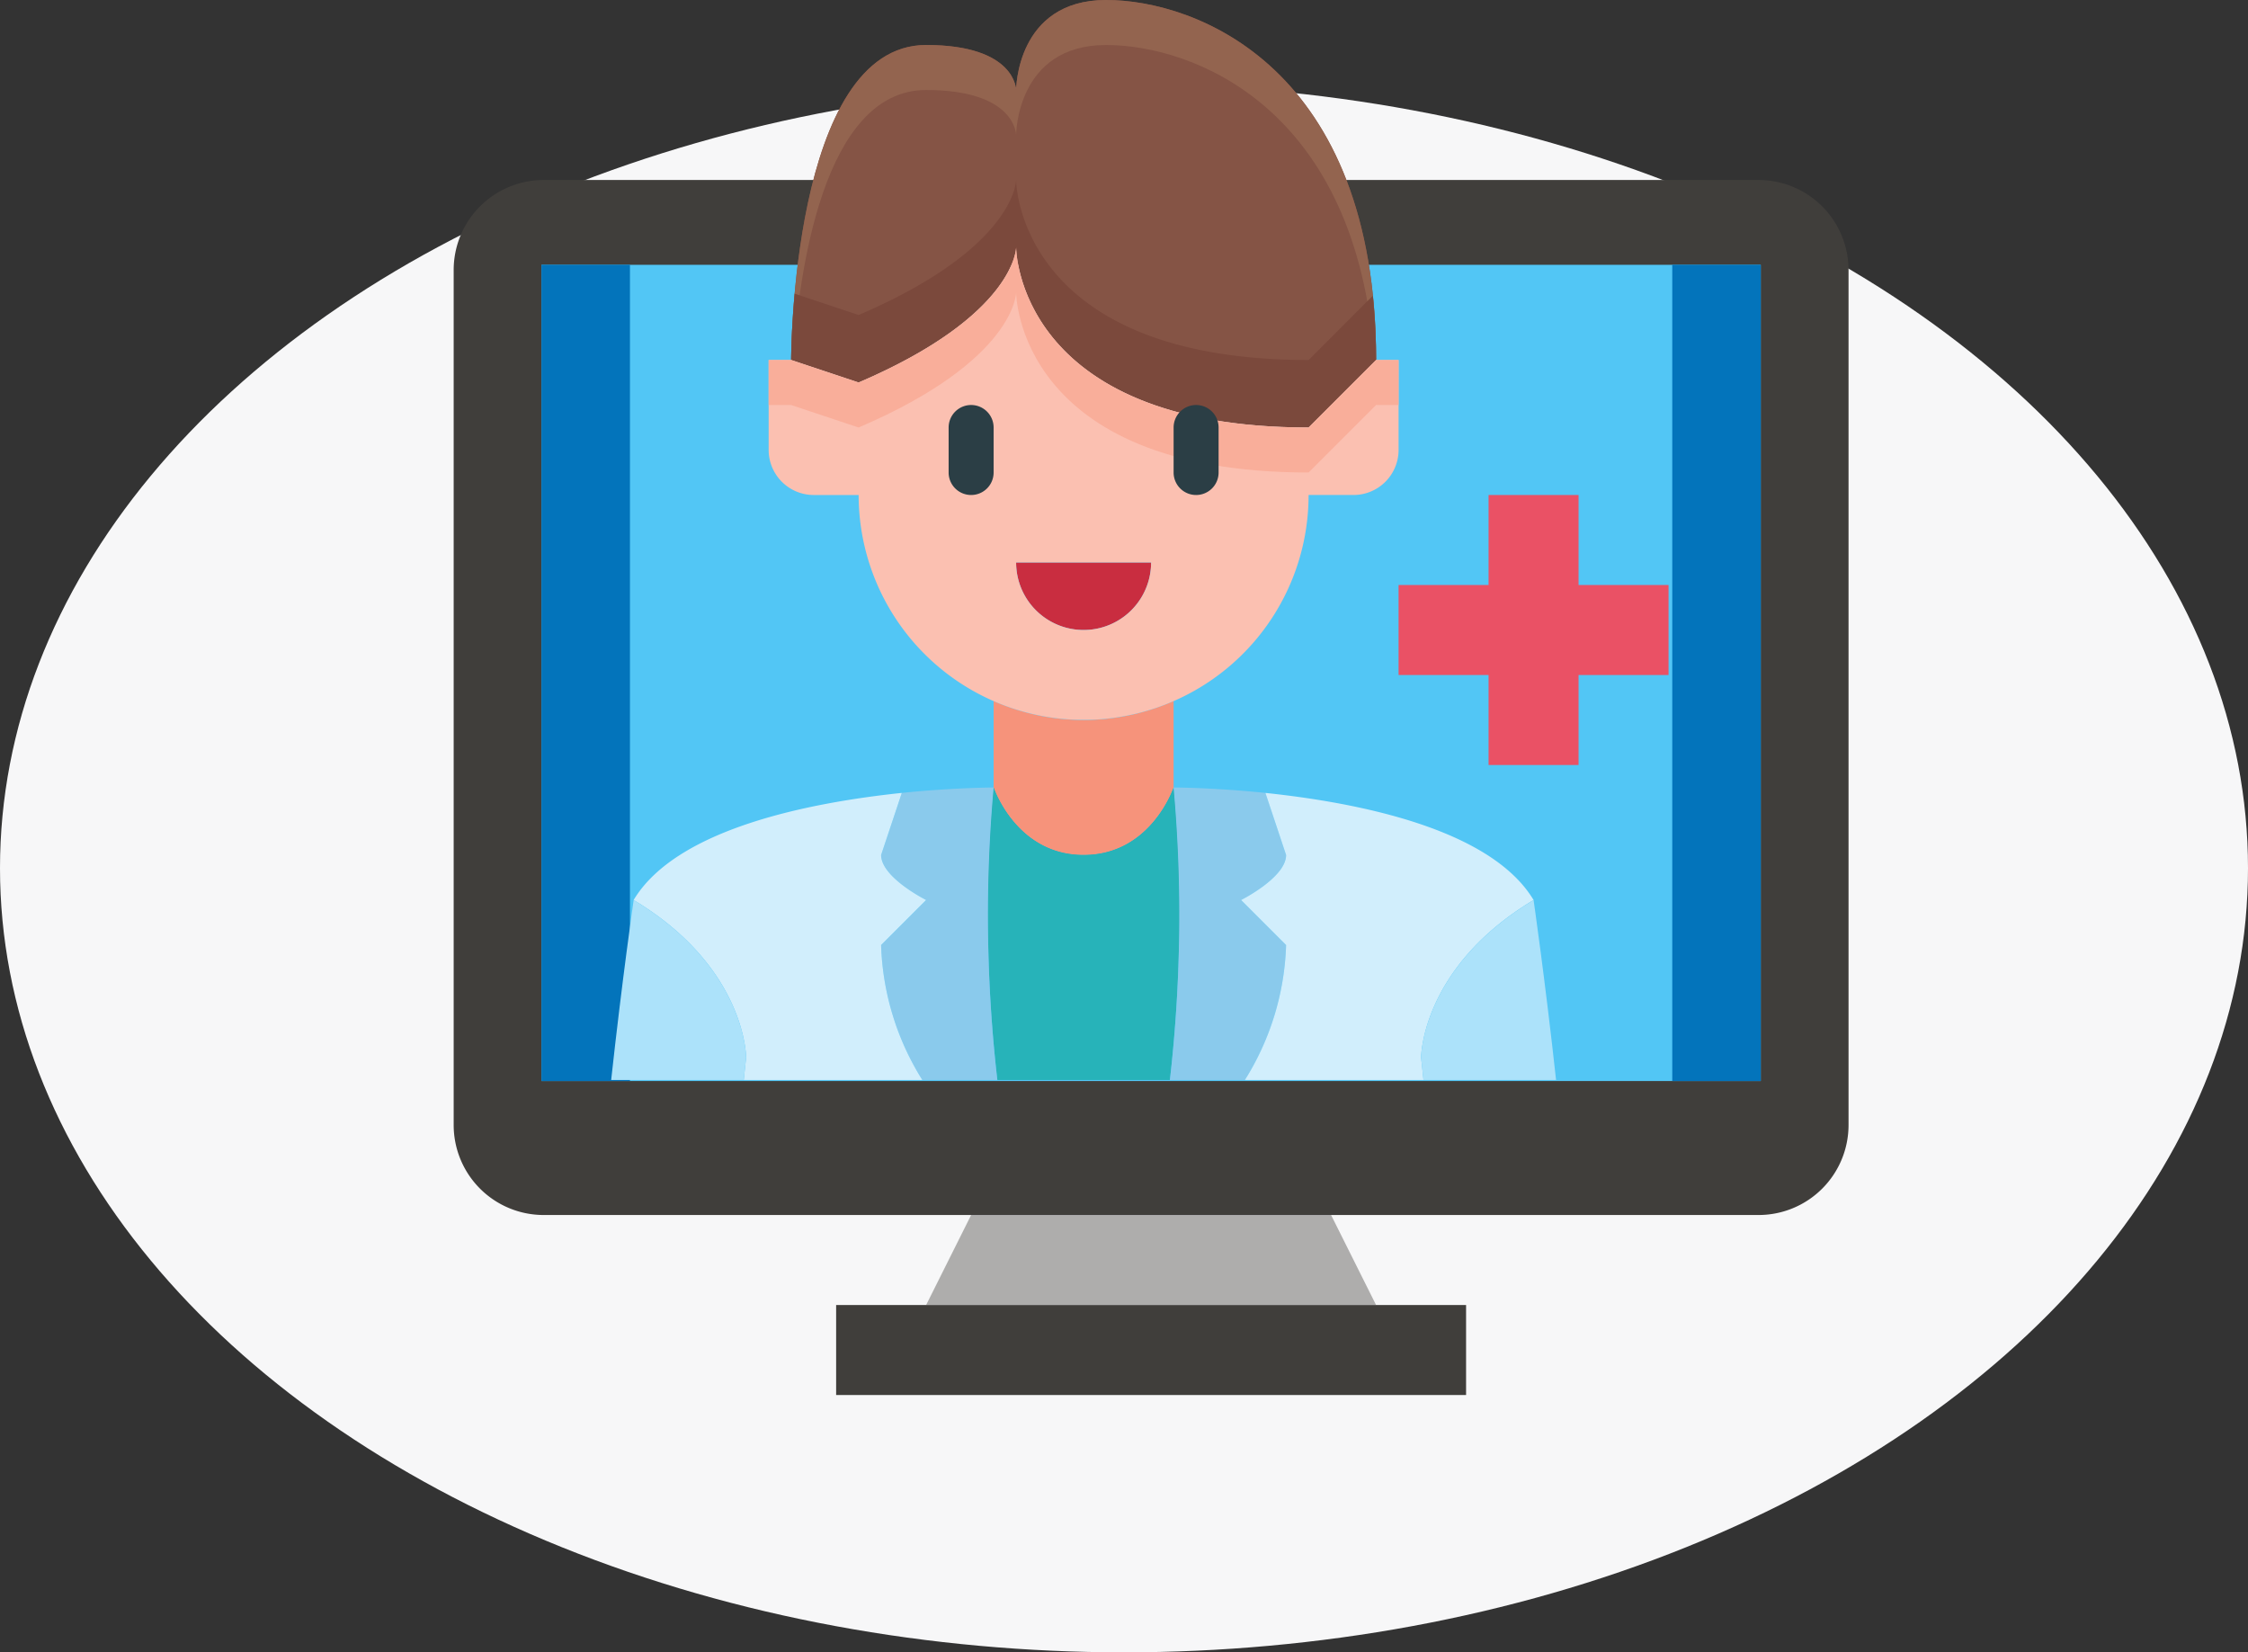
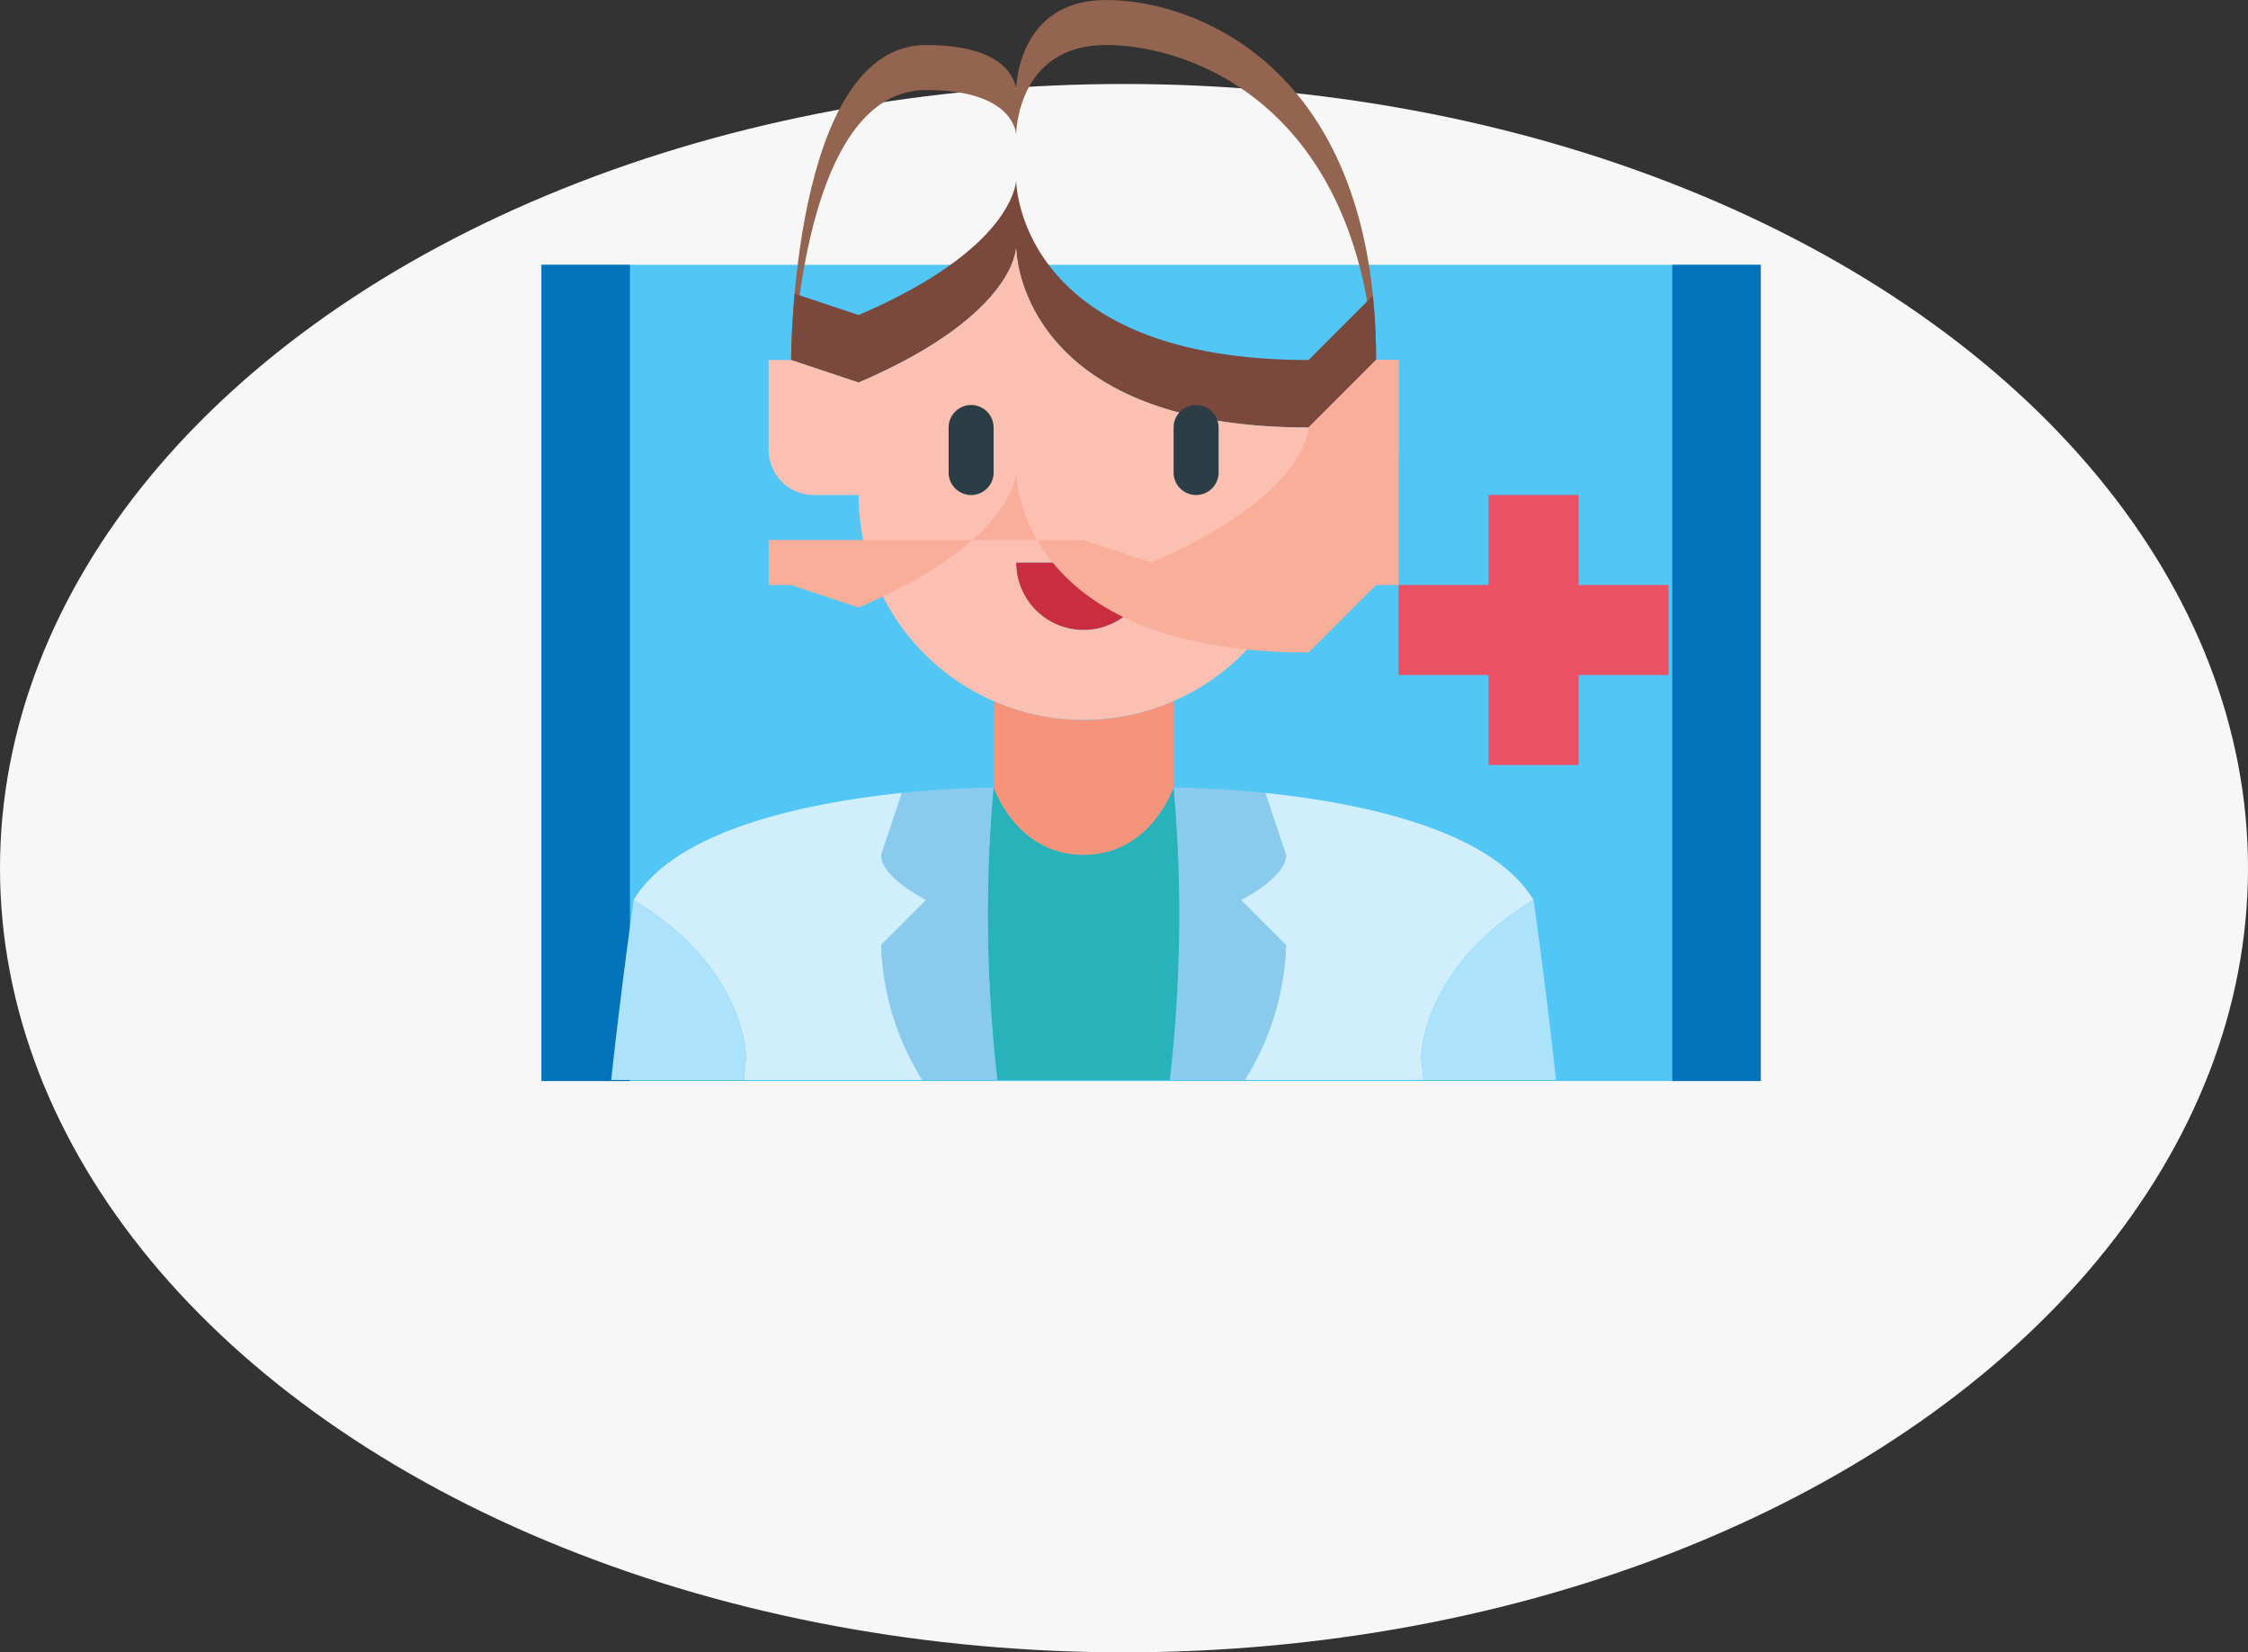
<svg xmlns="http://www.w3.org/2000/svg" width="539" height="396.136" viewBox="0 0 539 396.136">
  <rect x="0" y="0" width="539" height="396.136" fill="#333333" stroke="none" />
  <g id="Group_1297" data-name="Group 1297" transform="translate(-191 -2951.864)">
    <g id="Group_1288" data-name="Group 1288">
      <ellipse id="Ellipse_40" data-name="Ellipse 40" cx="269.5" cy="188" rx="269.5" ry="188" transform="translate(191 2972)" fill="#f7f7f8" />
      <g id="_18-vdo_call" data-name=" 18-vdo call" transform="translate(-608.003 2889.37)">
-         <path id="Path_539" data-name="Path 539" d="M1025.877,116.494l10.788,21.577H928.78l10.789-21.577Z" transform="translate(92.279 237.292)" fill="#aeadac" />
-         <path id="Path_540" data-name="Path 540" d="M1075.82,120.494v21.577H924.78V120.494h151.04Z" transform="translate(74.702 254.87)" fill="#403e3b" />
-         <path id="Path_541" data-name="Path 541" d="M1242.225,92.071V297.054a21.578,21.578,0,0,1-21.577,21.577H929.357a21.578,21.578,0,0,1-21.577-21.577V92.071a21.578,21.578,0,0,1,21.577-21.577h291.291A21.578,21.578,0,0,1,1242.225,92.071Zm-21.577,194.194V92.071H929.357V286.265Z" transform="translate(0 35.154)" fill="#403e3b" />
        <rect id="Rectangle_6516" data-name="Rectangle 6516" width="292.351" height="195.686" transform="translate(928.827 125.98)" fill="#52c6f5" />
        <rect id="Rectangle_6517" data-name="Rectangle 6517" width="21.219" height="195.686" transform="translate(928.827 125.98)" fill="#0374bb" />
        <path id="Path_560" data-name="Path 560" d="M0,0H21.219V195.686H0Z" transform="translate(1199.959 125.98)" fill="#0374bb" />
        <path id="Path_542" data-name="Path 542" d="M1014.511,106.071H992.934V84.494H971.357v21.577H949.78v21.577h21.577v21.577h21.577V127.649h21.577Z" transform="translate(184.559 96.675)" fill="#ea5165" />
        <path id="Path_543" data-name="Path 543" d="M932.9,113.677s5.394,16.183,21.577,16.183,21.577-16.183,21.577-16.183.949,8.669,1.251,22.257a323.252,323.252,0,0,0-1.251-38.44s-5.395,16.183-21.577,16.183S932.9,97.494,932.9,97.494a323.149,323.149,0,0,0-1.252,38.44C931.946,122.345,932.9,113.677,932.9,113.677Z" transform="translate(104.347 153.8)" fill="#1c9da2" />
-         <path id="Path_544" data-name="Path 544" d="M1063.031,148.8l-16.183,16.183c-70.126,0-70.126-43.154-70.126-43.154s0,16.183-37.76,32.366L922.78,148.8s0-75.52,32.365-75.52c21.577,0,21.577,10.789,21.577,10.789s0-21.577,21.577-21.577S1063.031,78.677,1063.031,148.8Z" transform="translate(65.914 0)" fill="#855445" />
        <path id="Path_545" data-name="Path 545" d="M955.146,84.071c21.577,0,21.577,10.789,21.577,10.789s0-21.577,21.577-21.577c20.46,0,60.3,14.565,64.364,75.887l.367-.367c0-70.126-43.154-86.308-64.731-86.308s-21.577,21.577-21.577,21.577,0-10.789-21.577-10.789c-32.365,0-32.365,75.52-32.365,75.52l.431.146C924.587,128.148,930.413,84.071,955.146,84.071Z" transform="translate(65.914 0)" fill="#93644f" />
        <path id="Path_546" data-name="Path 546" d="M1046.849,113.648c-70.126,0-70.126-43.154-70.126-43.154s0,16.183-37.76,32.366l-15.342-5.114c-.841,9.289-.841,15.9-.841,15.9l16.183,5.394c37.76-16.183,37.76-32.366,37.76-32.366s0,43.154,70.126,43.154l16.183-16.183a151.477,151.477,0,0,0-.782-15.4Z" transform="translate(65.914 35.154)" fill="#7b493c" />
        <path id="Path_547" data-name="Path 547" d="M932.78,87.494h32.366a16.183,16.183,0,0,1-32.366,0Z" transform="translate(109.857 109.857)" fill="#c92d40" />
        <path id="Path_548" data-name="Path 548" d="M974.934,93.654v20.714s-5.394,16.183-21.577,16.183-21.577-16.183-21.577-16.183V93.654A53.64,53.64,0,0,0,974.934,93.654Z" transform="translate(105.463 136.926)" fill="#f6937b" />
        <path id="Path_549" data-name="Path 549" d="M1018.877,182.243a53.943,53.943,0,0,1-75.52-49.412H932.568a10.817,10.817,0,0,1-10.788-10.789V100.465h5.394l16.183,5.394c37.76-16.183,37.76-32.366,37.76-32.366s0,43.154,70.125,43.154l16.183-16.183h5.395v21.577a10.817,10.817,0,0,1-10.789,10.789h-10.789A53.871,53.871,0,0,1,1018.877,182.243Zm-5.394-33.229H981.117a16.183,16.183,0,0,0,32.366,0Z" transform="translate(61.52 48.337)" fill="#fbc0b1" />
-         <path id="Path_550" data-name="Path 550" d="M1067.425,100.465l-16.183,16.183c-70.125,0-70.125-43.154-70.125-43.154s0,16.183-37.76,32.366l-16.183-5.394H921.78v10.789h5.394l16.183,5.394c37.76-16.183,37.76-32.366,37.76-32.366s0,43.154,70.125,43.154l16.183-16.183h5.395V100.465Z" transform="translate(61.52 48.337)" fill="#f9ae9a" />
+         <path id="Path_550" data-name="Path 550" d="M1067.425,100.465l-16.183,16.183s0,16.183-37.76,32.366l-16.183-5.394H921.78v10.789h5.394l16.183,5.394c37.76-16.183,37.76-32.366,37.76-32.366s0,43.154,70.125,43.154l16.183-16.183h5.395V100.465Z" transform="translate(61.52 48.337)" fill="#f9ae9a" />
        <path id="Path_551" data-name="Path 551" d="M935.174,80.494h0a5.4,5.4,0,0,1,5.395,5.394V96.677a5.393,5.393,0,0,1-5.395,5.394h0a5.393,5.393,0,0,1-5.394-5.394V85.888A5.4,5.4,0,0,1,935.174,80.494Z" transform="translate(96.674 79.097)" fill="#2b3e45" />
        <path id="Path_552" data-name="Path 552" d="M945.174,80.494h0a5.4,5.4,0,0,1,5.394,5.394V96.677a5.393,5.393,0,0,1-5.394,5.394h0a5.393,5.393,0,0,1-5.394-5.394V85.888A5.4,5.4,0,0,1,945.174,80.494Z" transform="translate(140.617 79.097)" fill="#2b3e45" />
        <path id="Path_553" data-name="Path 553" d="M933.784,167.62h41.374a345.85,345.85,0,0,0,.89-70.126s-5.395,16.183-21.577,16.183-21.577-16.183-21.577-16.183A345.391,345.391,0,0,0,933.784,167.62Z" transform="translate(104.349 153.8)" fill="#27b3b9" />
        <path id="Path_554" data-name="Path 554" d="M937.569,124.465,926.78,135.254a64.549,64.549,0,0,0,9.888,32.366h17.974a345.444,345.444,0,0,1-.89-70.126s-9.332,0-22.009,1.295l-4.963,14.888C926.78,119.071,937.569,124.465,937.569,124.465Z" transform="translate(83.491 153.8)" fill="#8acaec" />
        <path id="Path_555" data-name="Path 555" d="M939.615,167.62h17.974a64.6,64.6,0,0,0,9.887-32.366l-10.788-10.789s10.788-5.394,10.788-10.789l-4.962-14.888c-12.677-1.295-22.009-1.295-22.009-1.295A345.85,345.85,0,0,1,939.615,167.62Z" transform="translate(139.891 153.8)" fill="#8acaec" />
        <path id="Path_556" data-name="Path 556" d="M942.751,161.171c-.194,1.764-.388,3.566-.577,5.394H985a64.549,64.549,0,0,1-9.888-32.366l10.789-10.789s-10.789-5.394-10.789-10.789l4.963-14.888c-22.009,2.32-54,8.523-64.3,25.677C942.751,139.594,942.751,161.171,942.751,161.171Z" transform="translate(35.154 154.854)" fill="#d1eefc" />
        <path id="Path_557" data-name="Path 557" d="M942.78,123.411,953.569,134.2a64.6,64.6,0,0,1-9.887,32.366h42.831c-.189-1.829-.383-3.63-.578-5.394,0,0,0-21.577,26.972-37.76-10.3-17.154-42.291-23.357-64.3-25.677l4.963,14.888C953.569,118.017,942.78,123.411,942.78,123.411Z" transform="translate(153.8 154.854)" fill="#d1eefc" />
        <path id="Path_558" data-name="Path 558" d="M947.146,140.254s0-21.577-26.971-37.76c0,0-2.773,19.15-5.394,43.154h31.788C946.757,143.82,946.952,142.018,947.146,140.254Z" transform="translate(30.76 175.771)" fill="#ace2fa" />
        <path id="Path_559" data-name="Path 559" d="M950.78,140.254c.194,1.764.388,3.566.577,5.394h31.789c-2.622-24-5.394-43.154-5.394-43.154C950.78,118.677,950.78,140.254,950.78,140.254Z" transform="translate(188.954 175.771)" fill="#ace2fa" />
      </g>
    </g>
  </g>
</svg>